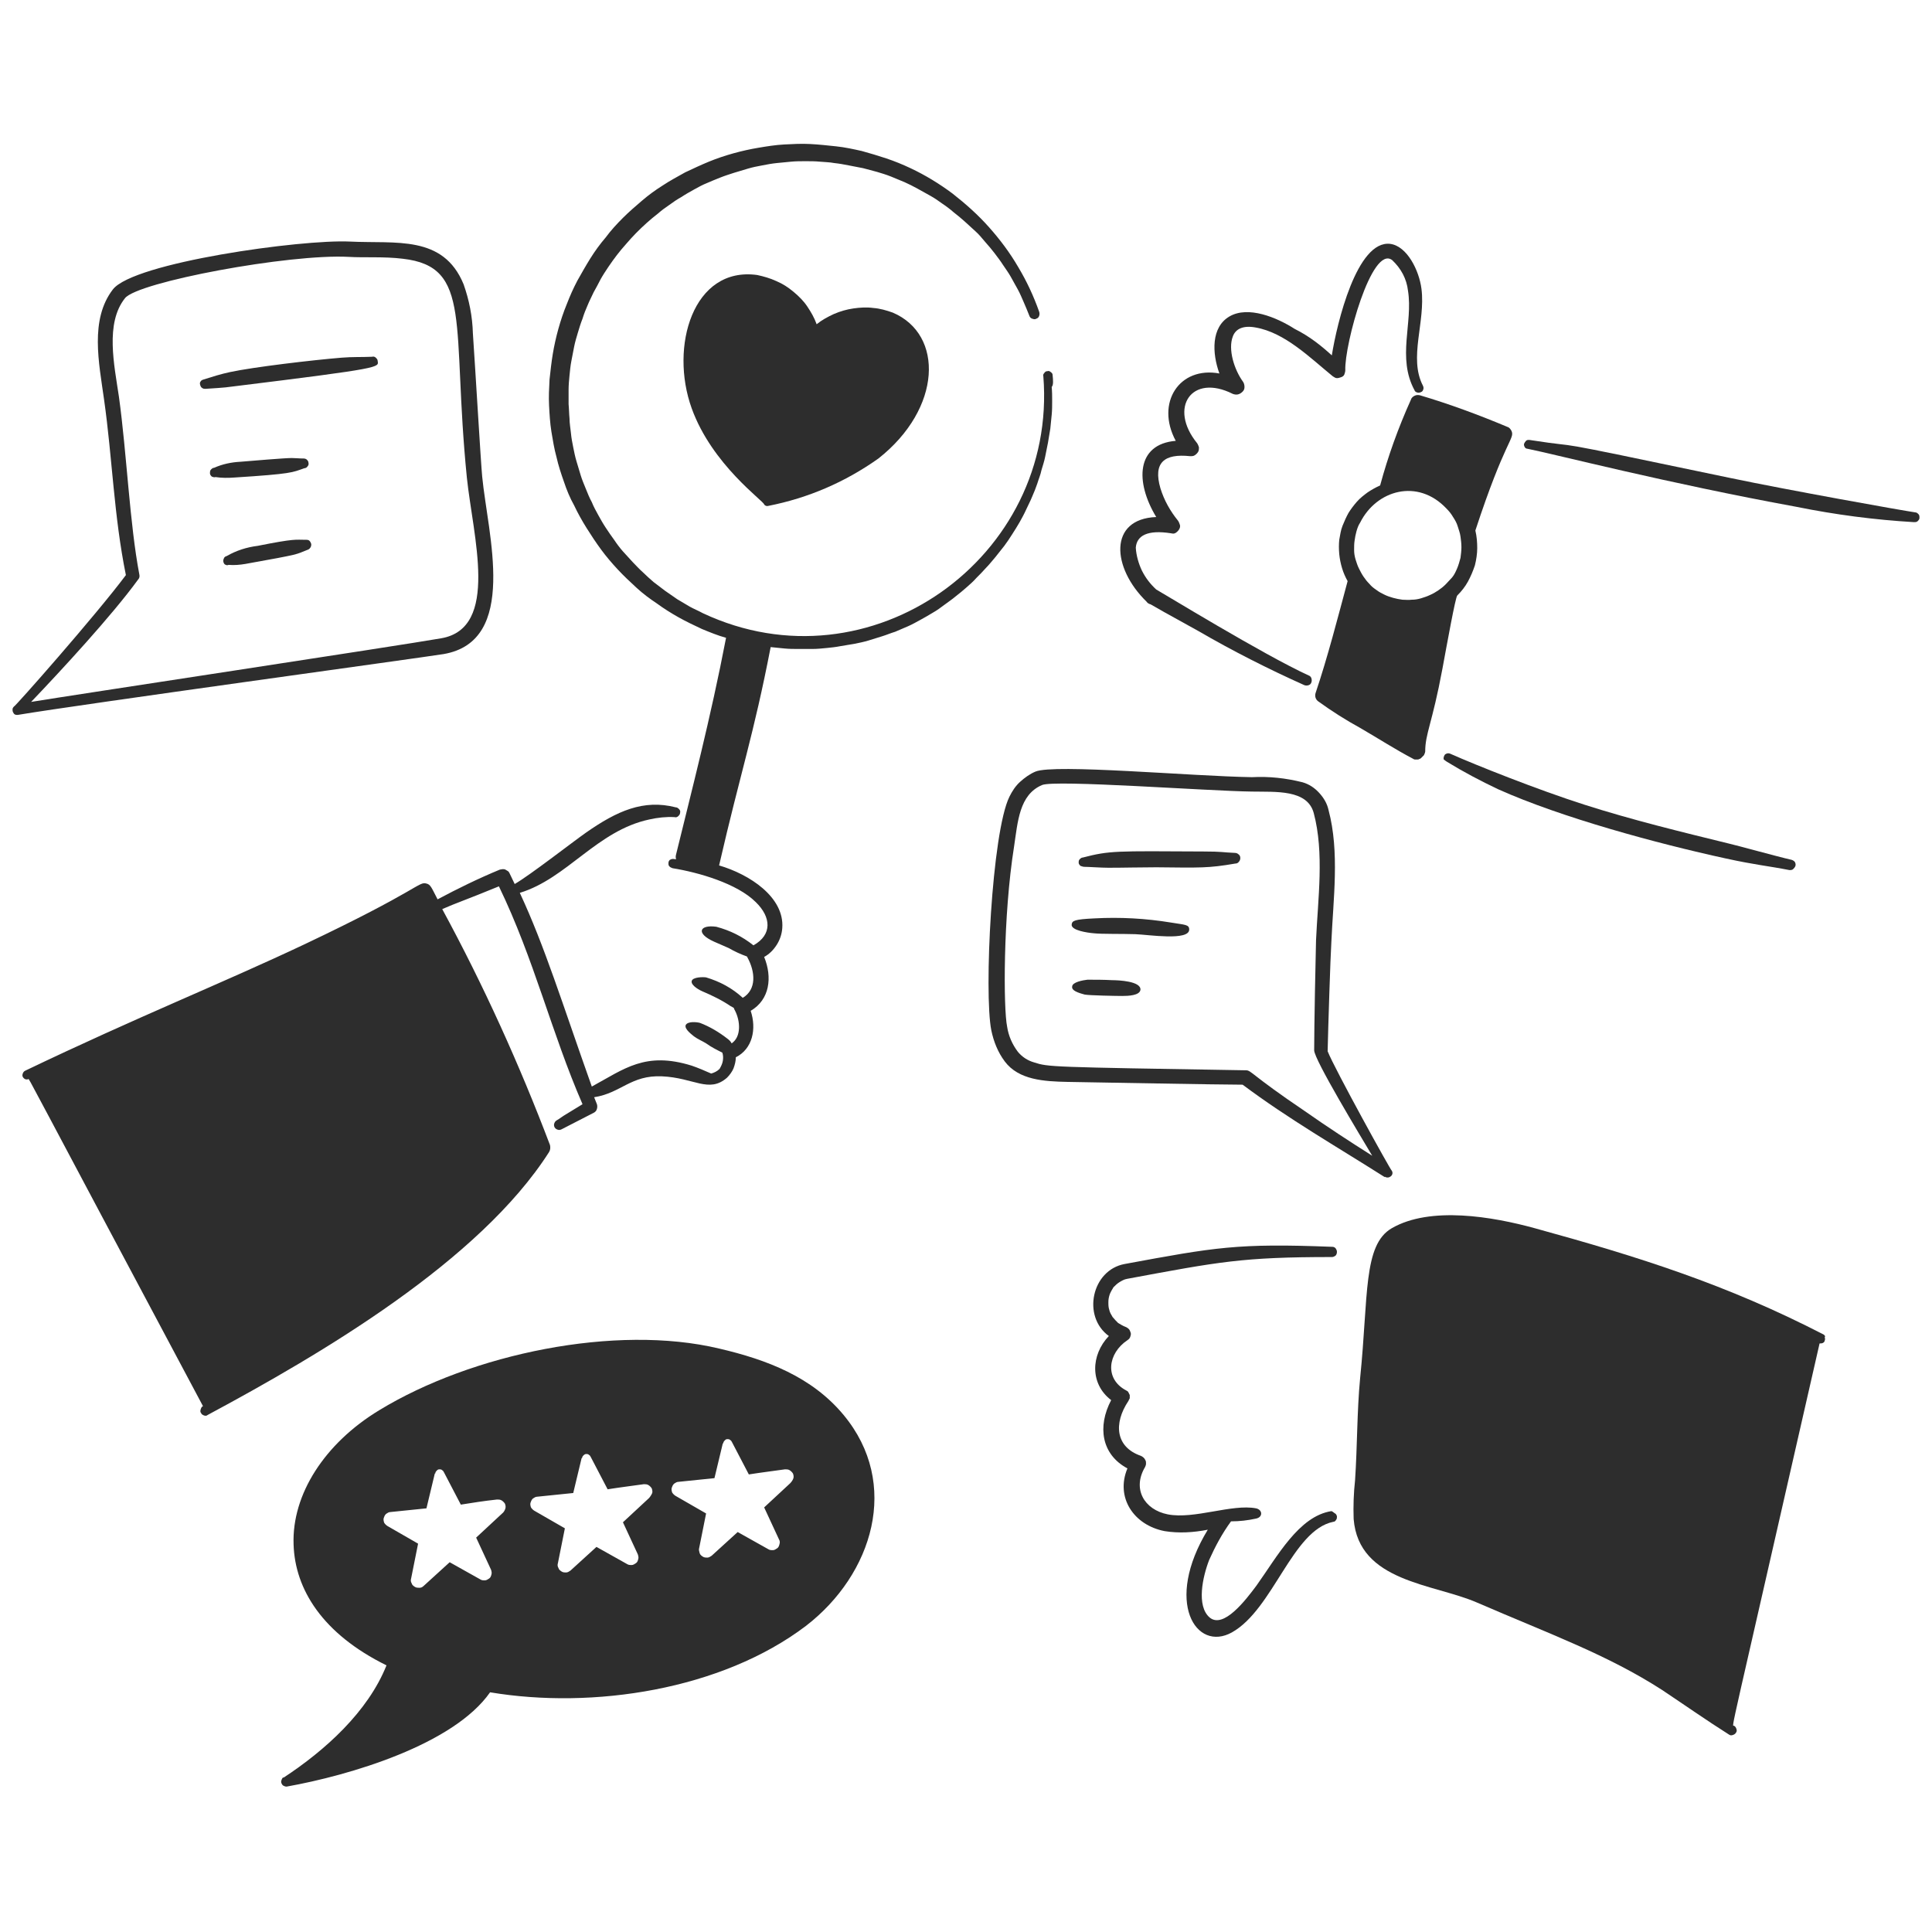
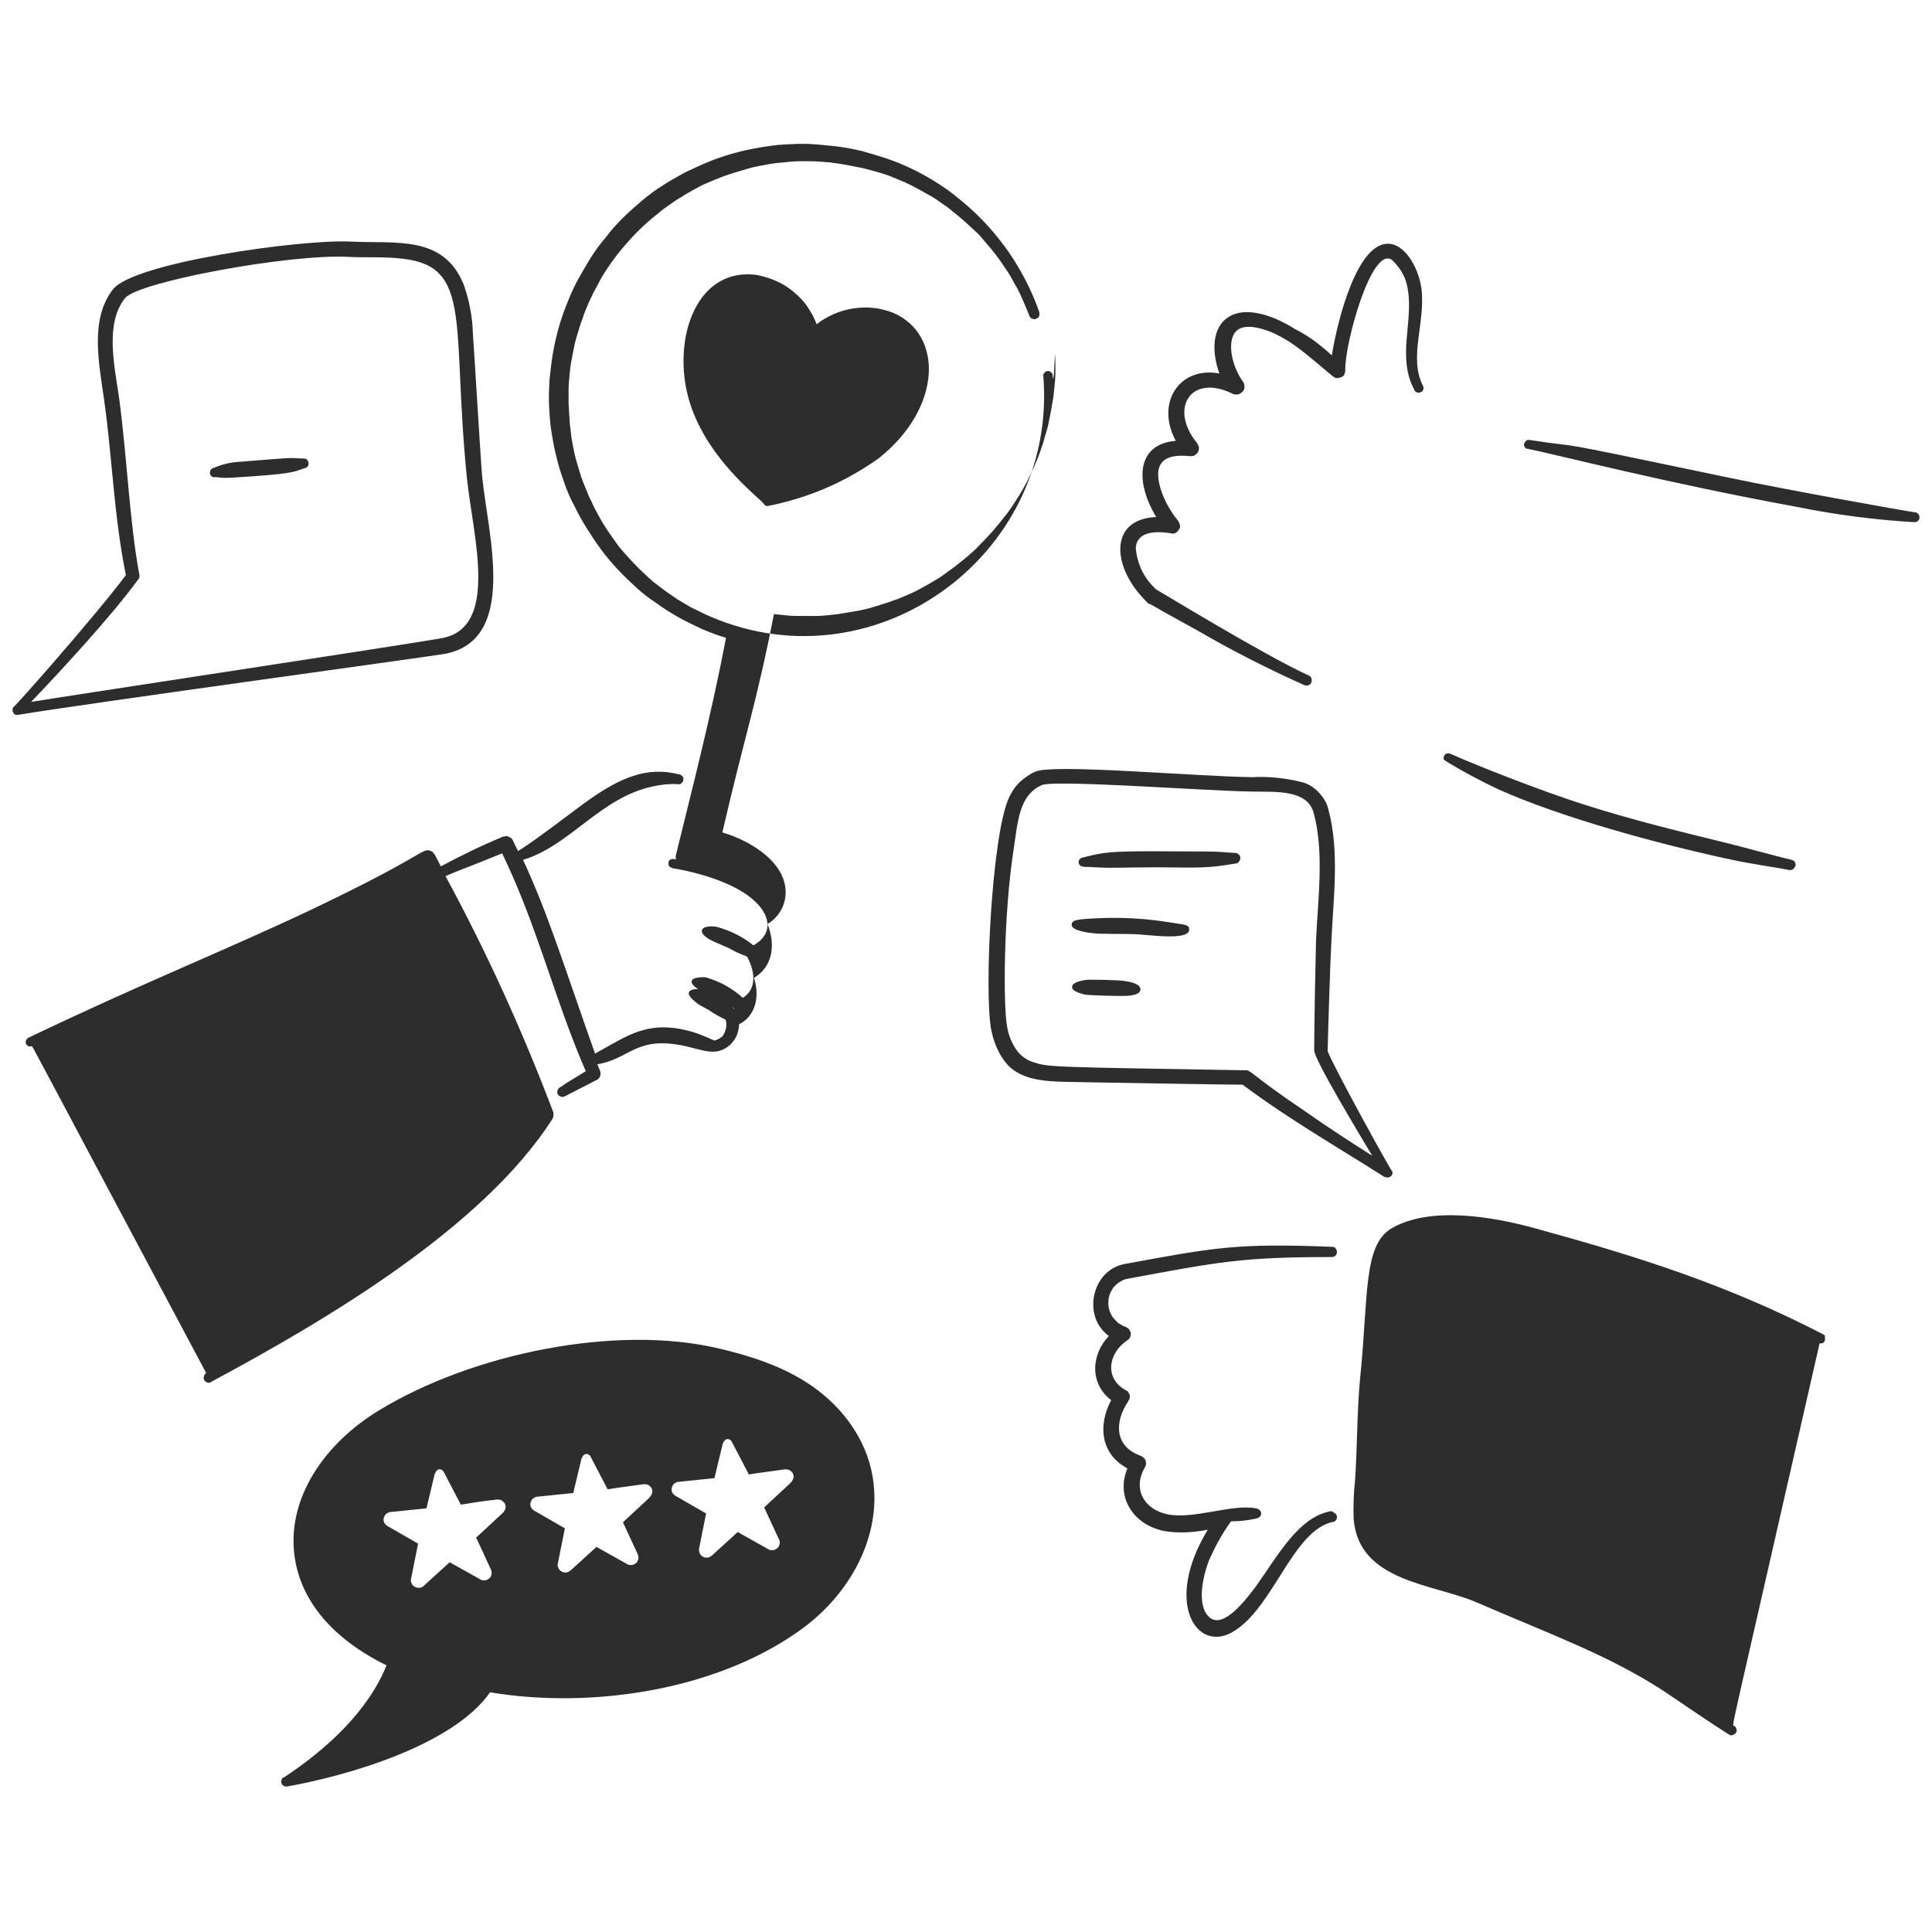
<svg xmlns="http://www.w3.org/2000/svg" version="1.1" id="Layer_1" x="0px" y="0px" viewBox="0 0 415.9 415.9" style="enable-background:new 0 0 415.9 415.9;" xml:space="preserve">
  <style type="text/css">
	.st0{fill:#2D2D2D;}
</style>
  <path class="st0" d="M192.2,67.3c-1.4-0.5-2.8-0.9-4.2-1c-1.4-0.2-2.9-0.1-4.3,0.1c-1.4,0.2-2.8,0.6-4.2,1.2  c-1.3,0.6-2.6,1.3-3.7,2.2c-0.5-1.4-1.2-2.6-2-3.8c-0.8-1.2-1.8-2.2-3-3.2s-2.3-1.7-3.7-2.3c-1.3-0.6-2.7-1-4.1-1.3  c-13.8-1.9-18.9,15.4-14.1,28.7c4.4,12.2,15.6,20,15.6,20.7c0.2,0.3,0.6,0.4,0.9,0.3c8.6-1.7,16.5-5.1,23.7-10.2  C202.8,87.9,203.2,72,192.2,67.3z" />
  <path class="st0" d="M27.1,123.8C24.5,111,24.2,98.7,22.4,86c-1.1-7.9-3.1-17.2,1.9-23.7c4.5-5.8,40.6-10.8,51-10.3  c9.9,0.5,20.1-1.5,24.5,9.2c1.2,3.4,1.9,6.9,2,10.6c0.5,7.2,1.7,27.7,2,30.8c1.2,12.4,7.9,35.4-8.3,38.2c-4.9,0.8-78,10.8-91.7,13.1  c-0.2,0-0.4,0-0.6-0.1s-0.3-0.3-0.4-0.5s-0.1-0.4-0.1-0.6s0.1-0.4,0.3-0.6C3.1,152.3,20.6,132.5,27.1,123.8z M6.7,151.1  c7.8-1.3,79.2-12.1,88.3-13.7c12.6-2.2,6.8-22,5.5-34.6c-3.3-32.9,1.3-45.4-13.8-47.1c-4-0.5-8.4-0.2-11.6-0.4  c-12.8-0.7-45.5,5.4-48.2,8.9c-4.3,5.4-2.3,14.4-1.3,21.2c1.7,12.3,2.3,27.3,4.4,38.3c0.1,0.4,0,0.8-0.3,1.1  C24.1,132.5,13.2,144.3,6.7,151.1z" />
-   <path class="st0" d="M44.3,83.7c1.2-0.1,3.9-0.2,5.8-0.5c32.5-4,31.4-4.1,31.2-5.5c0-0.3-0.2-0.5-0.4-0.7c-0.2-0.2-0.5-0.3-0.8-0.2  c-2.4,0.1-4.2,0-6.6,0.2c-6.1,0.5-18.9,2-24,3.1c-1.9,0.4-3.8,1-5.7,1.6c-0.3,0.1-0.5,0.2-0.6,0.4c-0.2,0.2-0.2,0.5-0.1,0.8  s0.2,0.5,0.4,0.6C43.7,83.7,44,83.7,44.3,83.7z" />
  <path class="st0" d="M46.4,102.7c1.3,0.2,2.7,0.2,4,0.1c12.6-0.8,12.5-1.1,15.1-2c0.3,0,0.6-0.2,0.7-0.4c0.2-0.2,0.3-0.5,0.2-0.8  c0-0.3-0.2-0.5-0.4-0.7c-0.3-0.2-0.5-0.2-0.8-0.2c-0.8,0-1.6-0.1-2.4-0.1c-1.6,0-8.5,0.6-11,0.8c-2,0.1-3.9,0.5-5.7,1.3  c-0.3,0-0.5,0.2-0.7,0.4c-0.2,0.2-0.2,0.5-0.2,0.8s0.2,0.5,0.4,0.7C45.9,102.7,46.1,102.8,46.4,102.7z" />
-   <path class="st0" d="M49.2,121.6c1.2,0.1,2.4,0,3.6-0.2c12.3-2.2,10.7-2,13.3-3c0.3-0.1,0.5-0.2,0.7-0.5s0.2-0.5,0.2-0.8  c-0.1-0.3-0.2-0.5-0.4-0.7c-0.2-0.2-0.5-0.2-0.8-0.2c-2.2,0-2.3-0.3-10.3,1.3c-2.4,0.3-4.6,1-6.7,2.2c-0.3,0.1-0.5,0.2-0.6,0.5  c-0.1,0.2-0.2,0.5-0.1,0.8s0.2,0.5,0.5,0.6S48.9,121.7,49.2,121.6L49.2,121.6z" />
  <path class="st0" d="M267.5,233.5c-4.8,0-31.9-0.5-37.7-0.6c-5-0.1-10.5-0.4-13.5-4.4c-1.5-2-2.4-4.3-2.9-6.7  c-1.6-8,0.1-42.6,3.9-50.3c0.6-1.2,1.3-2.3,2.3-3.2s2.1-1.7,3.3-2.2c4-1.7,33.7,1,46.6,1.2c3.7-0.2,7.3,0.2,10.9,1.1  c1.4,0.4,2.6,1.2,3.6,2.3c1,1.1,1.7,2.3,2,3.7c2.4,9,1,19.2,0.6,28.4c-0.2,3.1-0.7,18.8-0.8,23.5c1.5,3.8,13.6,25.7,13.8,25.7  c0.6,0.9-0.6,1.9-1.5,1.3v0.1C287.7,246.8,277.4,240.9,267.5,233.5z M295.4,248.8c-2.5-4.2-12.5-20.7-12.5-22.7  c0-4.7,0.3-20.5,0.4-23.7c0.4-8.9,1.8-18.8-0.5-27.4c-1.4-5.1-8.2-4.5-13.3-4.6c-9.2-0.1-42.5-2.6-45.2-1.4c-4.9,2.1-5.2,7.9-6,13.2  c-2.4,15.1-2.3,35-1.5,38.8c0.3,2,1.1,3.8,2.3,5.4c0.9,1.1,2.1,1.9,3.5,2.3c3.1,1,3.2,1,45.6,1.7c1.2,0,1,0.9,12.7,8.8  C285.6,242.5,290.5,245.7,295.4,248.8z" />
  <path class="st0" d="M233.4,186.6c0.9,0,3.7,0.2,5.2,0.2c3.4,0,6.9-0.1,10.3-0.1c9.5,0.1,11.2,0.2,17-0.8c0.3,0,0.6-0.1,0.8-0.4  c0.2-0.2,0.3-0.5,0.3-0.8s-0.1-0.6-0.4-0.8c-0.2-0.2-0.5-0.3-0.8-0.3c-2.6-0.1-2.6-0.3-6.8-0.3c-18.9-0.1-20.1-0.2-25.9,1.3  c-0.3,0-0.5,0.2-0.7,0.4s-0.2,0.5-0.2,0.7c0,0.3,0.2,0.5,0.4,0.7C232.9,186.5,233.2,186.6,233.4,186.6L233.4,186.6z" />
  <path class="st0" d="M235.4,200.9c1.7,0.2,6.1,0.1,9,0.2c2.8,0.1,11.6,1.5,11.6-1c0-1.1-0.9-1-3.9-1.5c-5.5-0.9-11-1.2-16.5-0.9  c-4.3,0.2-4.8,0.5-4.9,1.3C230.5,200.3,234.2,200.8,235.4,200.9z" />
  <path class="st0" d="M233.5,214.1c1.1,0.2,6.9,0.3,8.1,0.3c1.3,0,3.7-0.1,3.9-1.3c0.2-1.9-4.8-2.1-6.1-2.1c-1.8-0.1-3.6-0.1-5.3-0.1  c-0.9,0.1-3.3,0.5-3.3,1.5C230.6,213.5,233.3,214,233.5,214.1z" />
  <path class="st0" d="M181.6,304.6c-6.8-8.2-16.5-11.9-26.8-14.3c-22.2-5.3-53.2,1.1-73.2,13.3c-11.7,7.1-18.8,18.1-18.4,28.9  c0.3,9.6,6.2,19.2,20,26c-4,10-13.2,18.3-22.2,24.2v-0.1c-0.2,0.1-0.3,0.3-0.4,0.6c-0.1,0.2-0.1,0.5,0,0.7s0.2,0.4,0.4,0.5  c0.2,0.1,0.4,0.2,0.7,0.2c13.5-2.4,35.9-9,43.8-20.3c22.1,3.7,49.8-0.5,68-14.3C187.9,338.9,193.9,319.4,181.6,304.6z M108.1,325.8  l-5.6,5.2l3.2,6.9c0.1,0.3,0.2,0.7,0.1,1c-0.1,0.4-0.2,0.7-0.5,0.9s-0.6,0.4-0.9,0.4c-0.4,0-0.7,0-1-0.2l-6.6-3.7l-5.6,5.1  c-0.3,0.3-0.6,0.4-0.9,0.4s-0.7,0-1-0.2s-0.6-0.4-0.7-0.8c-0.2-0.3-0.2-0.7-0.1-1l1.5-7.5l-6.6-3.8c-0.3-0.2-0.5-0.4-0.7-0.7  c-0.1-0.3-0.2-0.7-0.1-1s0.2-0.6,0.5-0.9c0.3-0.2,0.6-0.4,0.9-0.4c0,0,6.9-0.7,7.8-0.8l1.8-7.5h0.1c0-0.2,0.1-0.4,0.3-0.6  c0.2-0.2,0.3-0.3,0.6-0.3c0.2,0,0.4,0,0.6,0.2c0.2,0.1,0.3,0.3,0.4,0.5l3.6,6.9c2.5-0.4,5-0.8,7.8-1.1c0.3,0,0.7,0,1,0.2  s0.5,0.4,0.7,0.7c0.1,0.3,0.2,0.6,0.1,1S108.4,325.6,108.1,325.8z M139.7,322.5l-5.6,5.2l3.2,6.9c0.1,0.3,0.2,0.7,0.1,1  c-0.1,0.4-0.2,0.7-0.5,0.9s-0.6,0.4-0.9,0.4c-0.4,0-0.7,0-1-0.2l-6.6-3.7l-5.6,5.1c-0.3,0.2-0.6,0.4-0.9,0.4c-0.4,0-0.7,0-1-0.2  s-0.6-0.4-0.7-0.8c-0.2-0.3-0.2-0.7-0.1-1l1.5-7.5l-6.6-3.8c-0.3-0.2-0.5-0.4-0.7-0.7c-0.1-0.3-0.2-0.7-0.1-1s0.2-0.6,0.5-0.9  c0.3-0.2,0.6-0.4,0.9-0.4c0,0,6.9-0.7,7.8-0.8l1.8-7.5h0.1c0-0.2,0.1-0.4,0.3-0.6c0.2-0.2,0.4-0.3,0.6-0.3s0.4,0,0.6,0.2  c0.2,0.1,0.3,0.3,0.4,0.5l3.6,6.9c2.5-0.4,5-0.7,7.8-1.1c0.3,0,0.7,0,1,0.2s0.5,0.4,0.7,0.7c0.1,0.3,0.2,0.7,0.1,1  S139.9,322.3,139.7,322.5z M170.1,319.3l-5.6,5.2l3.2,6.9c0.2,0.3,0.2,0.7,0.1,1c-0.1,0.4-0.2,0.7-0.5,0.9s-0.6,0.4-0.9,0.4  c-0.4,0-0.7,0-1-0.2l-6.6-3.7l-5.6,5.1c-0.3,0.2-0.6,0.4-0.9,0.4c-0.4,0-0.7,0-1-0.2s-0.6-0.4-0.7-0.8s-0.2-0.7-0.1-1l1.5-7.5  l-6.6-3.8c-0.3-0.2-0.5-0.4-0.7-0.7c-0.1-0.3-0.2-0.7-0.1-1s0.2-0.6,0.5-0.9c0.3-0.2,0.6-0.4,0.9-0.4c0,0,6.9-0.7,7.8-0.8l1.8-7.5  h0.1c0-0.2,0.1-0.4,0.3-0.6c0.2-0.2,0.3-0.3,0.6-0.3c0.2,0,0.4,0,0.6,0.2c0.2,0.1,0.3,0.3,0.4,0.5l3.6,6.9c2.5-0.4,5-0.7,7.8-1.1  c0.3,0,0.7,0,1,0.2s0.5,0.4,0.7,0.7c0.1,0.3,0.2,0.6,0.1,1S170.3,319.1,170.1,319.3z" />
-   <path class="st0" d="M325.4,92.8c-0.2-0.4-0.5-0.8-0.9-0.9c-6.2-2.6-12.4-4.9-18.8-6.8c-0.4-0.1-0.8-0.1-1.2,0.1s-0.7,0.5-0.8,0.9  c-2.7,6-4.9,12.1-6.6,18.4c-0.9,0.4-1.8,0.9-2.7,1.5c-0.8,0.6-1.6,1.2-2.3,2s-1.3,1.6-1.8,2.4c-0.5,0.9-0.9,1.8-1.3,2.8  s-0.5,2-0.7,3c-0.1,1-0.1,2,0,3.1c0.1,1,0.3,2,0.6,3s0.7,1.9,1.2,2.8c-2.1,7.8-4.3,16.4-6.9,24.1c-0.1,0.3-0.1,0.7,0,1  s0.3,0.6,0.6,0.8c2.9,2.1,5.9,4,9,5.7c3.8,2.2,7.5,4.6,11.5,6.7c0.1,0.1,0.3,0.1,0.4,0.1c0.1,0,0.3,0,0.4,0c0.1,0,0.3,0,0.4-0.1  c0.1,0,0.3-0.1,0.4-0.2s0.2-0.2,0.3-0.3c0.1-0.1,0.2-0.2,0.3-0.3c0.1-0.1,0.1-0.3,0.2-0.4c0-0.1,0.1-0.3,0.1-0.4  c0-3.9,1.5-6,3.7-17.8c1-5.4,2.8-15.4,3.2-15.8c0.9-0.9,1.7-1.9,2.3-3s1.1-2.3,1.5-3.5c0.3-1.2,0.5-2.5,0.5-3.7  c0-1.3-0.1-2.5-0.4-3.8C324,94.7,326.1,94.5,325.4,92.8z M311.2,125.8c-0.5,0.5-1,0.9-1.6,1.3s-1.1,0.7-1.8,1  c-0.6,0.3-1.3,0.5-1.9,0.7c-0.7,0.2-1.3,0.3-2,0.3c-0.7,0.1-1.4,0-2,0c-0.7-0.1-1.3-0.2-2-0.4c-0.7-0.2-1.3-0.4-1.9-0.7  c-0.6-0.3-1.2-0.6-1.7-1c-0.6-0.4-1.1-0.8-1.5-1.3c-0.5-0.5-0.9-1-1.3-1.6c-0.4-0.6-0.7-1.2-1-1.8c-0.3-0.6-0.5-1.3-0.7-1.9  c-0.2-0.7-0.3-1.3-0.3-2s0-1.4,0.1-2c0.1-0.7,0.2-1.3,0.4-2s0.4-1.3,0.8-1.9c3.5-7,12.4-9.6,18.6-3c0.5,0.5,1,1.1,1.4,1.8  c0.4,0.6,0.8,1.3,1,2s0.5,1.4,0.6,2.2c0.1,0.7,0.2,1.5,0.2,2.3s-0.1,1.5-0.2,2.3c-0.2,0.7-0.4,1.5-0.7,2.2s-0.6,1.4-1.1,2  C312.2,124.7,311.7,125.3,311.2,125.8z" />
  <path class="st0" d="M286.7,76.5c1.1-6.9,5.4-24.9,12.6-24c3.6,0.5,6.2,5.7,6.7,9.7c0.9,7.1-2.8,14.8,0.3,20.8  c0.1,0.2,0.2,0.5,0.1,0.8c-0.1,0.3-0.2,0.5-0.5,0.6c-0.2,0.1-0.5,0.2-0.8,0.1s-0.5-0.2-0.6-0.5c-3.8-7-0.3-14.5-1.4-21.4  c-0.3-2.6-1.5-4.8-3.4-6.6c-4.4-3.4-10.3,18.2-10.1,23.7c0,0.3-0.1,0.6-0.2,0.9s-0.4,0.5-0.7,0.6s-0.6,0.2-0.9,0.2  c-0.3,0-0.6-0.2-0.9-0.4c-4.9-4-10.3-9.4-16.6-10.5c-2.7-0.5-4.3,0.3-4.9,1.9c-1.1,2.8,0.3,7.2,2.2,9.8c0.2,0.3,0.3,0.7,0.3,1.1  s-0.1,0.7-0.4,1c-0.3,0.3-0.6,0.5-1,0.6s-0.8,0-1.1-0.1c-8.9-4.5-13.9,3-7.7,10.6c0.2,0.3,0.3,0.6,0.4,0.9c0,0.3,0,0.7-0.2,1  s-0.4,0.5-0.7,0.7s-0.6,0.2-1,0.2c-5.6-0.6-8,1.4-6.4,6.9c0.8,2.6,2.1,4.9,3.8,7c0.2,0.3,0.3,0.6,0.4,0.9s0,0.7-0.2,1  s-0.4,0.5-0.7,0.7s-0.6,0.2-1,0.1c-5.1-0.8-7.4,0.5-7.6,3.1c0.1,1.7,0.6,3.4,1.3,4.9c0.8,1.6,1.8,2.9,3.1,4.1  c1.3,0.7,23,14,32.8,18.5c0.3,0.1,0.5,0.3,0.6,0.6c0.1,0.3,0.1,0.6,0,0.9s-0.3,0.5-0.6,0.6s-0.6,0.1-0.9,0  c-7.8-3.5-15.5-7.4-22.9-11.7c-9.2-5.1-6.9-3.8-10.2-5.7c-0.4-0.1-0.7-0.3-0.9-0.6c-7.5-7.3-8.2-17.8,2.1-18.2  c-4.6-7.6-4.3-15.7,4.2-16.4c-4.4-8.2,0.8-16.1,9.4-14.5c-1.6-4.4-1.8-10,2.2-12.3s10.1,0.2,14,2.7  C281.9,72.4,284.4,74.4,286.7,76.5z" />
  <path class="st0" d="M311.5,164c3.6,2.2,7.2,4.1,11,5.9c13.6,6.1,34.3,11.7,49,14.9c6.4,1.4,9.1,1.6,13.7,2.5c0.3,0,0.6,0,0.8-0.2  s0.4-0.4,0.5-0.7s0-0.6-0.1-0.8s-0.4-0.4-0.7-0.5c-3.1-0.7-12.1-3.2-13.5-3.5c-10.2-2.5-20.9-5.1-31.2-8.4  c-10-3.2-23.3-8.5-28.7-10.9c-0.2-0.1-0.5-0.2-0.8-0.1s-0.5,0.2-0.6,0.5c-0.1,0.2-0.2,0.5-0.1,0.8  C311.1,163.7,311.3,163.9,311.5,164L311.5,164z" />
  <path class="st0" d="M328.8,96.6c6,1.2,30,7.4,57.9,12.5c8.4,1.7,16.8,2.8,25.3,3.3c0.3,0,0.6,0,0.8-0.2s0.4-0.4,0.4-0.7  c0-0.3,0-0.6-0.2-0.8c-0.2-0.2-0.4-0.4-0.7-0.4c-2.8-0.4-27.4-4.8-39.8-7.4c-44.4-9.3-29.1-6-43.3-8.2c-0.3,0-0.5,0-0.7,0.2  s-0.3,0.4-0.4,0.6s0,0.5,0.1,0.7C328.3,96.4,328.5,96.6,328.8,96.6z" />
  <path class="st0" d="M392.6,287.3c-20.9-10.8-40-16.8-62.2-22.9c-9.1-2.5-22.5-4.8-30.8,0c-6.2,3.6-5,14.6-6.8,32.2  c-0.7,7.3-0.6,14.7-1.1,22.1c-0.3,2.7-0.4,5.5-0.3,8.3c1.1,13.6,17.2,13.9,26.6,18c15.7,6.8,28,11.2,39.8,18.8  c4.8,3.2,9.5,6.5,14.4,9.6c0.3,0.2,0.5,0.2,0.8,0.1c0.3-0.1,0.5-0.2,0.7-0.5s0.2-0.5,0.1-0.8c-0.1-0.3-0.2-0.5-0.5-0.7  c-0.5-0.3-1.7,6,18.4-82.3c0.2,0,0.5,0,0.7-0.1s0.4-0.3,0.4-0.5c0.1-0.2,0.1-0.5,0-0.7C393,287.6,392.8,287.5,392.6,287.3z" />
-   <path class="st0" d="M226.6,80.8c0-0.3-0.1-0.5-0.4-0.7c-0.2-0.2-0.5-0.3-0.7-0.2c-0.3,0-0.5,0.1-0.7,0.4c-0.2,0.2-0.3,0.5-0.2,0.7  c3.1,39-37.3,67.9-73.3,51c-0.9-0.5-1.9-0.9-2.8-1.4s-1.8-1.1-2.7-1.6c-0.9-0.6-1.7-1.2-2.6-1.8c-0.8-0.6-1.7-1.3-2.5-1.9  c-0.8-0.7-1.6-1.4-2.3-2.1c-0.8-0.7-1.5-1.5-2.2-2.2c-0.7-0.8-1.4-1.5-2.1-2.3s-1.3-1.6-1.9-2.5c-0.6-0.8-1.2-1.7-1.8-2.6  c-0.6-0.9-1.1-1.8-1.6-2.7c-0.5-0.9-1-1.8-1.4-2.8c-0.5-0.9-0.9-1.9-1.3-2.9s-0.8-1.9-1.1-2.9c-0.3-1-0.6-2-0.9-3s-0.5-2-0.7-3  s-0.4-2-0.5-3.1c-0.1-1-0.3-2.1-0.3-3.1c-0.1-1-0.1-2.1-0.2-3.1c0-1,0-2.1,0-3.1s0.1-2.1,0.2-3.1s0.2-2.1,0.4-3.1  c0.2-1,0.4-2.1,0.6-3.1s0.5-2,0.8-3s0.6-2,1-3c0.3-1,0.7-2,1.1-2.9c0.4-1,0.9-1.9,1.3-2.8c0.5-0.9,1-1.8,1.5-2.8  c0.5-0.9,1.1-1.8,1.7-2.7c0.6-0.9,1.2-1.7,1.8-2.5c0.6-0.8,1.3-1.6,2-2.4s1.4-1.6,2.1-2.3c0.7-0.7,1.5-1.5,2.3-2.2s1.6-1.4,2.4-2  c0.8-0.7,1.6-1.3,2.5-1.9c0.8-0.6,1.7-1.2,2.6-1.7c0.9-0.6,1.8-1.1,2.7-1.6c0.9-0.5,1.8-1,2.8-1.4c0.9-0.4,1.9-0.8,2.9-1.2  c1-0.4,2-0.7,2.9-1c1-0.3,2-0.6,3-0.9s2-0.5,3.1-0.7c1-0.2,2.1-0.4,3.1-0.5s2.1-0.2,3.1-0.3s2.1-0.1,3.1-0.1s2.1,0,3.1,0.1  s2.1,0.1,3.1,0.3c1,0.1,2.1,0.3,3.1,0.5s2,0.4,3.1,0.6c1,0.3,2,0.5,3,0.8s2,0.6,3,1s1.9,0.8,2.9,1.2c0.9,0.4,1.9,0.9,2.8,1.4  c0.9,0.5,1.8,1,2.7,1.5s1.8,1.1,2.6,1.7c0.9,0.6,1.7,1.2,2.5,1.9c0.8,0.6,1.6,1.3,2.4,2c0.8,0.7,1.5,1.4,2.3,2.1s1.4,1.5,2.1,2.3  c0.7,0.8,1.4,1.6,2,2.4s1.3,1.7,1.8,2.5c0.6,0.9,1.2,1.7,1.7,2.6s1,1.8,1.5,2.7c0.5,0.9,0.9,1.9,1.3,2.8s0.8,1.9,1.2,2.9  c0.1,0.3,0.3,0.5,0.6,0.6s0.6,0.2,0.9,0c0.3-0.1,0.5-0.3,0.6-0.6c0.1-0.3,0.1-0.6,0-0.9c-1.2-3.4-2.7-6.6-4.5-9.6  c-1.8-3.1-3.9-5.9-6.3-8.6c-2.4-2.7-5-5-7.8-7.2c-2.8-2.1-5.9-4-9.1-5.5c-1.7-0.8-3.4-1.5-5.2-2.1s-3.5-1.1-5.3-1.6  c-1.8-0.4-3.6-0.8-5.5-1s-3.7-0.4-5.6-0.5s-3.7,0-5.6,0.1s-3.7,0.4-5.5,0.7c-1.8,0.3-3.6,0.7-5.4,1.2s-3.6,1.1-5.3,1.8  c-1.7,0.7-3.4,1.5-5.1,2.3c-1.6,0.9-3.3,1.8-4.8,2.8c-1.6,1-3.1,2.1-4.5,3.3c-1.4,1.2-2.8,2.4-4.1,3.7c-1.3,1.3-2.6,2.7-3.7,4.2  c-1.2,1.4-2.3,2.9-3.3,4.5c-1,1.6-1.9,3.2-2.8,4.8c-0.9,1.7-1.6,3.3-2.3,5.1c-0.7,1.7-1.3,3.5-1.8,5.3s-0.9,3.6-1.2,5.4  c-0.3,1.8-0.5,3.7-0.7,5.5c-0.1,1.9-0.2,3.7-0.1,5.6s0.2,3.7,0.5,5.6c0.3,1.8,0.6,3.7,1.1,5.5c0.4,1.8,1,3.6,1.6,5.3  c0.6,1.8,1.3,3.5,2.2,5.1c0.8,1.7,1.7,3.3,2.7,4.9s2,3.1,3.1,4.6s2.3,2.9,3.6,4.3c1.3,1.4,2.6,2.6,4,3.9s2.9,2.4,4.4,3.4  c1.5,1.1,3.1,2.1,4.7,3s3.3,1.7,5,2.5c1.7,0.7,3.4,1.4,5.2,1.9c-3.3,17.2-7.5,33.3-10.8,46.8c-0.2,1,0.5,0.9-0.6,0.8  c-0.3,0-0.5,0.1-0.7,0.2c-0.2,0.2-0.3,0.4-0.3,0.7s0,0.5,0.2,0.7s0.4,0.3,0.7,0.4c5.6,0.9,13.9,3.3,17.9,7.3c3.3,3.2,3.6,7-0.5,9.3  c-2.4-1.9-5-3.2-8-4c-3.6-0.5-4.5,1.4-0.5,3.2c1.1,0.5,2.1,0.9,3.2,1.4c1.2,0.7,2.5,1.3,3.9,1.8c0,0.1,0.1,0.1,0.1,0.2  c1.7,3.1,2,6.9-1,8.7c-2.3-2.1-4.9-3.5-7.9-4.4c-0.6-0.1-2.9-0.1-3.1,0.8c-0.2,1,2,2.1,2.3,2.2c2.1,0.9,4.2,1.9,6.1,3.2  c0.2,0.1,0.4,0.2,0.7,0.4c0,0.2,0.1,0.3,0.2,0.5c1.2,2.3,1.4,5.7-0.7,7.1c-0.2-0.4-0.5-0.7-0.9-1c-1.8-1.4-3.8-2.6-5.9-3.4  c-0.7-0.2-2.7-0.4-3.1,0.5c-0.3,0.9,1.6,2.2,1.8,2.4c0.8,0.6,1.8,1,2.6,1.5c1.1,0.8,2.3,1.4,3.5,2c0.2,0.6,0.2,1.2,0.1,1.8  s-0.4,1.2-0.7,1.7c-0.5,0.5-1.1,0.8-1.8,1c-1.1-0.5-3-1.3-4.2-1.7c-10-3.1-14.5,0.7-21.5,4.5c-6.4-18-10.1-30.1-15.5-41.7  c10.2-3.1,16.6-13.4,27.9-15.8c1.8-0.4,3.6-0.6,5.4-0.5c0.3,0.1,0.6,0,0.8-0.2c0.2-0.2,0.4-0.4,0.4-0.7c0.1-0.3,0-0.6-0.2-0.8  c-0.2-0.2-0.4-0.4-0.7-0.4c-7-1.8-12.7,0.8-19.3,5.4c-3,2.1-12.1,9.2-15.4,11.1c-0.4-0.8-0.7-1.5-1.1-2.3c-0.1-0.2-0.2-0.4-0.4-0.5  c-0.2-0.1-0.3-0.2-0.5-0.3s-0.4-0.1-0.6-0.1s-0.4,0.1-0.6,0.1c-4.6,1.9-9.1,4.1-13.4,6.4c-1.3-2.5-1.5-3.2-2.4-3.4  c-1.7-0.5-1.6,1.4-26.3,13.1c-18,8.5-35.9,15.6-60.1,27.2c-0.2,0.1-0.4,0.3-0.5,0.6s-0.1,0.5,0,0.7s0.3,0.4,0.5,0.5  c0.3,0.1,0.5,0.1,0.7,0s-1.1-2.2,37.6,70.4c-0.3,0.1-0.4,0.4-0.5,0.7s-0.1,0.6,0.1,0.8c0.1,0.3,0.4,0.4,0.6,0.5  c0.3,0.1,0.6,0.1,0.8-0.1c24.4-13.1,58.5-33.1,73.5-56.6c0.3-0.5,0.3-1,0.2-1.5c-6.6-17.4-14.3-34.4-23.2-50.8  c3.2-1.4,4.9-1.9,12.2-4.9c7.6,15.7,11.3,31.5,18,46.9c-1.2,0.7-2.4,1.5-3.6,2.2c-0.7,0.4-1.3,0.9-2,1.3c-0.3,0.2-0.4,0.4-0.5,0.7  s0,0.6,0.1,0.8c0.2,0.3,0.4,0.4,0.7,0.5c0.3,0.1,0.6,0,0.8-0.1l7-3.6c0.3-0.2,0.5-0.4,0.6-0.8c0.1-0.3,0.1-0.7,0-1  c-0.2-0.5-0.4-1-0.6-1.5c5.8-0.9,7.9-4.8,14.6-4.5c6.9,0.3,10.1,3.7,14,0.3c0.6-0.6,1.1-1.3,1.4-2c0.3-0.8,0.5-1.6,0.5-2.4  c3.6-1.8,4.5-6.1,3.2-10c4.1-2.4,4.7-7.2,2.9-11.6c1.1-0.6,2-1.5,2.7-2.6s1.1-2.3,1.2-3.6c0.5-6.7-7.1-11.6-13.6-13.5  c4.7-20.4,7.4-27.9,11.1-47c1,0.1,2,0.2,3,0.3c1,0.1,2,0.1,3,0.1s2,0,3,0s2-0.1,3-0.2s2-0.2,3-0.4c1-0.2,2-0.3,3-0.5s2-0.4,3-0.7  c1-0.3,1.9-0.6,2.9-0.9s1.9-0.7,2.9-1c0.9-0.4,1.9-0.8,2.8-1.2c0.9-0.4,1.8-0.9,2.7-1.4s1.8-1,2.6-1.5c0.9-0.5,1.7-1.1,2.5-1.7  s1.7-1.2,2.4-1.8c0.8-0.6,1.6-1.3,2.3-1.9c0.8-0.7,1.5-1.3,2.2-2.1c0.7-0.7,1.4-1.4,2.1-2.2c0.7-0.7,1.3-1.5,2-2.3  c0.6-0.8,1.3-1.6,1.9-2.4c0.6-0.8,1.2-1.7,1.7-2.5s1.1-1.7,1.6-2.6s1-1.8,1.4-2.7c0.4-0.9,0.9-1.8,1.3-2.8c0.4-0.9,0.8-1.9,1.1-2.8  c0.3-1,0.7-1.9,0.9-2.9c0.3-1,0.6-1.9,0.8-2.9s0.4-2,0.6-3c0.2-1,0.3-2,0.5-3c0.1-1,0.2-2,0.3-3s0.1-2,0.1-3s0-2-0.1-3  C226.8,82.9,226.7,81.8,226.6,80.8z" />
+   <path class="st0" d="M226.6,80.8c0-0.3-0.1-0.5-0.4-0.7c-0.2-0.2-0.5-0.3-0.7-0.2c-0.3,0-0.5,0.1-0.7,0.4c-0.2,0.2-0.3,0.5-0.2,0.7  c3.1,39-37.3,67.9-73.3,51c-0.9-0.5-1.9-0.9-2.8-1.4s-1.8-1.1-2.7-1.6c-0.9-0.6-1.7-1.2-2.6-1.8c-0.8-0.6-1.7-1.3-2.5-1.9  c-0.8-0.7-1.6-1.4-2.3-2.1c-0.8-0.7-1.5-1.5-2.2-2.2c-0.7-0.8-1.4-1.5-2.1-2.3s-1.3-1.6-1.9-2.5c-0.6-0.8-1.2-1.7-1.8-2.6  c-0.6-0.9-1.1-1.8-1.6-2.7c-0.5-0.9-1-1.8-1.4-2.8c-0.5-0.9-0.9-1.9-1.3-2.9s-0.8-1.9-1.1-2.9c-0.3-1-0.6-2-0.9-3s-0.5-2-0.7-3  s-0.4-2-0.5-3.1c-0.1-1-0.3-2.1-0.3-3.1c-0.1-1-0.1-2.1-0.2-3.1c0-1,0-2.1,0-3.1s0.1-2.1,0.2-3.1s0.2-2.1,0.4-3.1  c0.2-1,0.4-2.1,0.6-3.1s0.5-2,0.8-3s0.6-2,1-3c0.3-1,0.7-2,1.1-2.9c0.4-1,0.9-1.9,1.3-2.8c0.5-0.9,1-1.8,1.5-2.8  c0.5-0.9,1.1-1.8,1.7-2.7c0.6-0.9,1.2-1.7,1.8-2.5c0.6-0.8,1.3-1.6,2-2.4s1.4-1.6,2.1-2.3c0.7-0.7,1.5-1.5,2.3-2.2s1.6-1.4,2.4-2  c0.8-0.7,1.6-1.3,2.5-1.9c0.8-0.6,1.7-1.2,2.6-1.7c0.9-0.6,1.8-1.1,2.7-1.6c0.9-0.5,1.8-1,2.8-1.4c0.9-0.4,1.9-0.8,2.9-1.2  c1-0.4,2-0.7,2.9-1c1-0.3,2-0.6,3-0.9s2-0.5,3.1-0.7c1-0.2,2.1-0.4,3.1-0.5s2.1-0.2,3.1-0.3s2.1-0.1,3.1-0.1s2.1,0,3.1,0.1  s2.1,0.1,3.1,0.3c1,0.1,2.1,0.3,3.1,0.5s2,0.4,3.1,0.6c1,0.3,2,0.5,3,0.8s2,0.6,3,1s1.9,0.8,2.9,1.2c0.9,0.4,1.9,0.9,2.8,1.4  c0.9,0.5,1.8,1,2.7,1.5s1.8,1.1,2.6,1.7c0.9,0.6,1.7,1.2,2.5,1.9c0.8,0.6,1.6,1.3,2.4,2c0.8,0.7,1.5,1.4,2.3,2.1s1.4,1.5,2.1,2.3  c0.7,0.8,1.4,1.6,2,2.4s1.3,1.7,1.8,2.5c0.6,0.9,1.2,1.7,1.7,2.6s1,1.8,1.5,2.7c0.5,0.9,0.9,1.9,1.3,2.8s0.8,1.9,1.2,2.9  c0.1,0.3,0.3,0.5,0.6,0.6s0.6,0.2,0.9,0c0.3-0.1,0.5-0.3,0.6-0.6c0.1-0.3,0.1-0.6,0-0.9c-1.2-3.4-2.7-6.6-4.5-9.6  c-1.8-3.1-3.9-5.9-6.3-8.6c-2.4-2.7-5-5-7.8-7.2c-2.8-2.1-5.9-4-9.1-5.5c-1.7-0.8-3.4-1.5-5.2-2.1s-3.5-1.1-5.3-1.6  c-1.8-0.4-3.6-0.8-5.5-1s-3.7-0.4-5.6-0.5s-3.7,0-5.6,0.1s-3.7,0.4-5.5,0.7c-1.8,0.3-3.6,0.7-5.4,1.2s-3.6,1.1-5.3,1.8  c-1.7,0.7-3.4,1.5-5.1,2.3c-1.6,0.9-3.3,1.8-4.8,2.8c-1.6,1-3.1,2.1-4.5,3.3c-1.4,1.2-2.8,2.4-4.1,3.7c-1.3,1.3-2.6,2.7-3.7,4.2  c-1.2,1.4-2.3,2.9-3.3,4.5c-1,1.6-1.9,3.2-2.8,4.8c-0.9,1.7-1.6,3.3-2.3,5.1c-0.7,1.7-1.3,3.5-1.8,5.3s-0.9,3.6-1.2,5.4  c-0.3,1.8-0.5,3.7-0.7,5.5c-0.1,1.9-0.2,3.7-0.1,5.6s0.2,3.7,0.5,5.6c0.3,1.8,0.6,3.7,1.1,5.5c0.4,1.8,1,3.6,1.6,5.3  c0.6,1.8,1.3,3.5,2.2,5.1c0.8,1.7,1.7,3.3,2.7,4.9s2,3.1,3.1,4.6s2.3,2.9,3.6,4.3c1.3,1.4,2.6,2.6,4,3.9s2.9,2.4,4.4,3.4  c1.5,1.1,3.1,2.1,4.7,3s3.3,1.7,5,2.5c1.7,0.7,3.4,1.4,5.2,1.9c-3.3,17.2-7.5,33.3-10.8,46.8c-0.2,1,0.5,0.9-0.6,0.8  c-0.3,0-0.5,0.1-0.7,0.2c-0.2,0.2-0.3,0.4-0.3,0.7s0,0.5,0.2,0.7s0.4,0.3,0.7,0.4c5.6,0.9,13.9,3.3,17.9,7.3c3.3,3.2,3.6,7-0.5,9.3  c-2.4-1.9-5-3.2-8-4c-3.6-0.5-4.5,1.4-0.5,3.2c1.1,0.5,2.1,0.9,3.2,1.4c1.2,0.7,2.5,1.3,3.9,1.8c0,0.1,0.1,0.1,0.1,0.2  c1.7,3.1,2,6.9-1,8.7c-2.3-2.1-4.9-3.5-7.9-4.4c-0.6-0.1-2.9-0.1-3.1,0.8c-0.2,1,2,2.1,2.3,2.2c2.1,0.9,4.2,1.9,6.1,3.2  c0.2,0.1,0.4,0.2,0.7,0.4c0,0.2,0.1,0.3,0.2,0.5c-0.2-0.4-0.5-0.7-0.9-1c-1.8-1.4-3.8-2.6-5.9-3.4  c-0.7-0.2-2.7-0.4-3.1,0.5c-0.3,0.9,1.6,2.2,1.8,2.4c0.8,0.6,1.8,1,2.6,1.5c1.1,0.8,2.3,1.4,3.5,2c0.2,0.6,0.2,1.2,0.1,1.8  s-0.4,1.2-0.7,1.7c-0.5,0.5-1.1,0.8-1.8,1c-1.1-0.5-3-1.3-4.2-1.7c-10-3.1-14.5,0.7-21.5,4.5c-6.4-18-10.1-30.1-15.5-41.7  c10.2-3.1,16.6-13.4,27.9-15.8c1.8-0.4,3.6-0.6,5.4-0.5c0.3,0.1,0.6,0,0.8-0.2c0.2-0.2,0.4-0.4,0.4-0.7c0.1-0.3,0-0.6-0.2-0.8  c-0.2-0.2-0.4-0.4-0.7-0.4c-7-1.8-12.7,0.8-19.3,5.4c-3,2.1-12.1,9.2-15.4,11.1c-0.4-0.8-0.7-1.5-1.1-2.3c-0.1-0.2-0.2-0.4-0.4-0.5  c-0.2-0.1-0.3-0.2-0.5-0.3s-0.4-0.1-0.6-0.1s-0.4,0.1-0.6,0.1c-4.6,1.9-9.1,4.1-13.4,6.4c-1.3-2.5-1.5-3.2-2.4-3.4  c-1.7-0.5-1.6,1.4-26.3,13.1c-18,8.5-35.9,15.6-60.1,27.2c-0.2,0.1-0.4,0.3-0.5,0.6s-0.1,0.5,0,0.7s0.3,0.4,0.5,0.5  c0.3,0.1,0.5,0.1,0.7,0s-1.1-2.2,37.6,70.4c-0.3,0.1-0.4,0.4-0.5,0.7s-0.1,0.6,0.1,0.8c0.1,0.3,0.4,0.4,0.6,0.5  c0.3,0.1,0.6,0.1,0.8-0.1c24.4-13.1,58.5-33.1,73.5-56.6c0.3-0.5,0.3-1,0.2-1.5c-6.6-17.4-14.3-34.4-23.2-50.8  c3.2-1.4,4.9-1.9,12.2-4.9c7.6,15.7,11.3,31.5,18,46.9c-1.2,0.7-2.4,1.5-3.6,2.2c-0.7,0.4-1.3,0.9-2,1.3c-0.3,0.2-0.4,0.4-0.5,0.7  s0,0.6,0.1,0.8c0.2,0.3,0.4,0.4,0.7,0.5c0.3,0.1,0.6,0,0.8-0.1l7-3.6c0.3-0.2,0.5-0.4,0.6-0.8c0.1-0.3,0.1-0.7,0-1  c-0.2-0.5-0.4-1-0.6-1.5c5.8-0.9,7.9-4.8,14.6-4.5c6.9,0.3,10.1,3.7,14,0.3c0.6-0.6,1.1-1.3,1.4-2c0.3-0.8,0.5-1.6,0.5-2.4  c3.6-1.8,4.5-6.1,3.2-10c4.1-2.4,4.7-7.2,2.9-11.6c1.1-0.6,2-1.5,2.7-2.6s1.1-2.3,1.2-3.6c0.5-6.7-7.1-11.6-13.6-13.5  c4.7-20.4,7.4-27.9,11.1-47c1,0.1,2,0.2,3,0.3c1,0.1,2,0.1,3,0.1s2,0,3,0s2-0.1,3-0.2s2-0.2,3-0.4c1-0.2,2-0.3,3-0.5s2-0.4,3-0.7  c1-0.3,1.9-0.6,2.9-0.9s1.9-0.7,2.9-1c0.9-0.4,1.9-0.8,2.8-1.2c0.9-0.4,1.8-0.9,2.7-1.4s1.8-1,2.6-1.5c0.9-0.5,1.7-1.1,2.5-1.7  s1.7-1.2,2.4-1.8c0.8-0.6,1.6-1.3,2.3-1.9c0.8-0.7,1.5-1.3,2.2-2.1c0.7-0.7,1.4-1.4,2.1-2.2c0.7-0.7,1.3-1.5,2-2.3  c0.6-0.8,1.3-1.6,1.9-2.4c0.6-0.8,1.2-1.7,1.7-2.5s1.1-1.7,1.6-2.6s1-1.8,1.4-2.7c0.4-0.9,0.9-1.8,1.3-2.8c0.4-0.9,0.8-1.9,1.1-2.8  c0.3-1,0.7-1.9,0.9-2.9c0.3-1,0.6-1.9,0.8-2.9s0.4-2,0.6-3c0.2-1,0.3-2,0.5-3c0.1-1,0.2-2,0.3-3s0.1-2,0.1-3s0-2-0.1-3  C226.8,82.9,226.7,81.8,226.6,80.8z" />
  <path class="st0" d="M286.6,325.3c-7,1.1-11.6,9.7-16.1,16c-2.3,3.1-7.1,9.4-10.1,6.9c-2.9-2.5-1.5-8.8-0.1-12.4  c1.3-2.9,2.8-5.7,4.7-8.3c1.8,0,3.6-0.2,5.4-0.6c1.5-0.3,1.4-1.9,0-2.2c-5.2-1-13.3,2.4-19,1.3c-5.1-1-7.7-5.5-4.9-10.2  c0.1-0.2,0.2-0.5,0.2-0.7c0-0.3,0-0.5-0.1-0.7s-0.2-0.4-0.4-0.6c-0.2-0.2-0.4-0.3-0.6-0.4c-5.5-1.9-5.9-7-2.7-11.8  c0.1-0.2,0.2-0.4,0.3-0.6c0-0.2,0-0.5,0-0.7c-0.1-0.2-0.2-0.4-0.3-0.6s-0.3-0.3-0.5-0.4c-4.7-2.5-3.9-8,0.3-10.8  c0.3-0.2,0.5-0.4,0.6-0.7s0.2-0.6,0.1-0.9s-0.2-0.6-0.4-0.8s-0.5-0.4-0.8-0.5c-0.5-0.2-1-0.5-1.5-0.8c-0.4-0.4-0.8-0.8-1.2-1.3  c-0.3-0.5-0.6-1-0.7-1.5c-0.2-0.6-0.2-1.1-0.2-1.7c0-0.6,0.1-1.1,0.3-1.7c0.2-0.5,0.5-1,0.8-1.5c0.4-0.4,0.8-0.8,1.3-1.1  s1-0.6,1.6-0.7c19.9-3.7,24.9-4.7,44.1-4.7c0.3,0,0.5-0.1,0.8-0.3c0.2-0.2,0.3-0.5,0.3-0.8s-0.1-0.5-0.3-0.8  c-0.2-0.2-0.4-0.3-0.7-0.3c-20.5-0.8-25.2,0.1-44.7,3.7c-7.1,1.3-9.2,11.3-3.4,15.5c-3.9,4.1-4.1,10.3,0.5,13.8  c-3,5.7-2.1,11.7,3.5,14.7c-2.6,6.2,1.3,12.2,8,13.5c3.1,0.5,6.2,0.3,9.3-0.3c-9.5,15.6-2.5,26.4,5.2,22.1c8.9-5,13-22,21.8-23.8  c0.3,0,0.5-0.2,0.6-0.4c0.2-0.2,0.2-0.5,0.2-0.8c-0.1-0.3-0.2-0.5-0.4-0.6S286.8,325.3,286.6,325.3L286.6,325.3z" />
</svg>